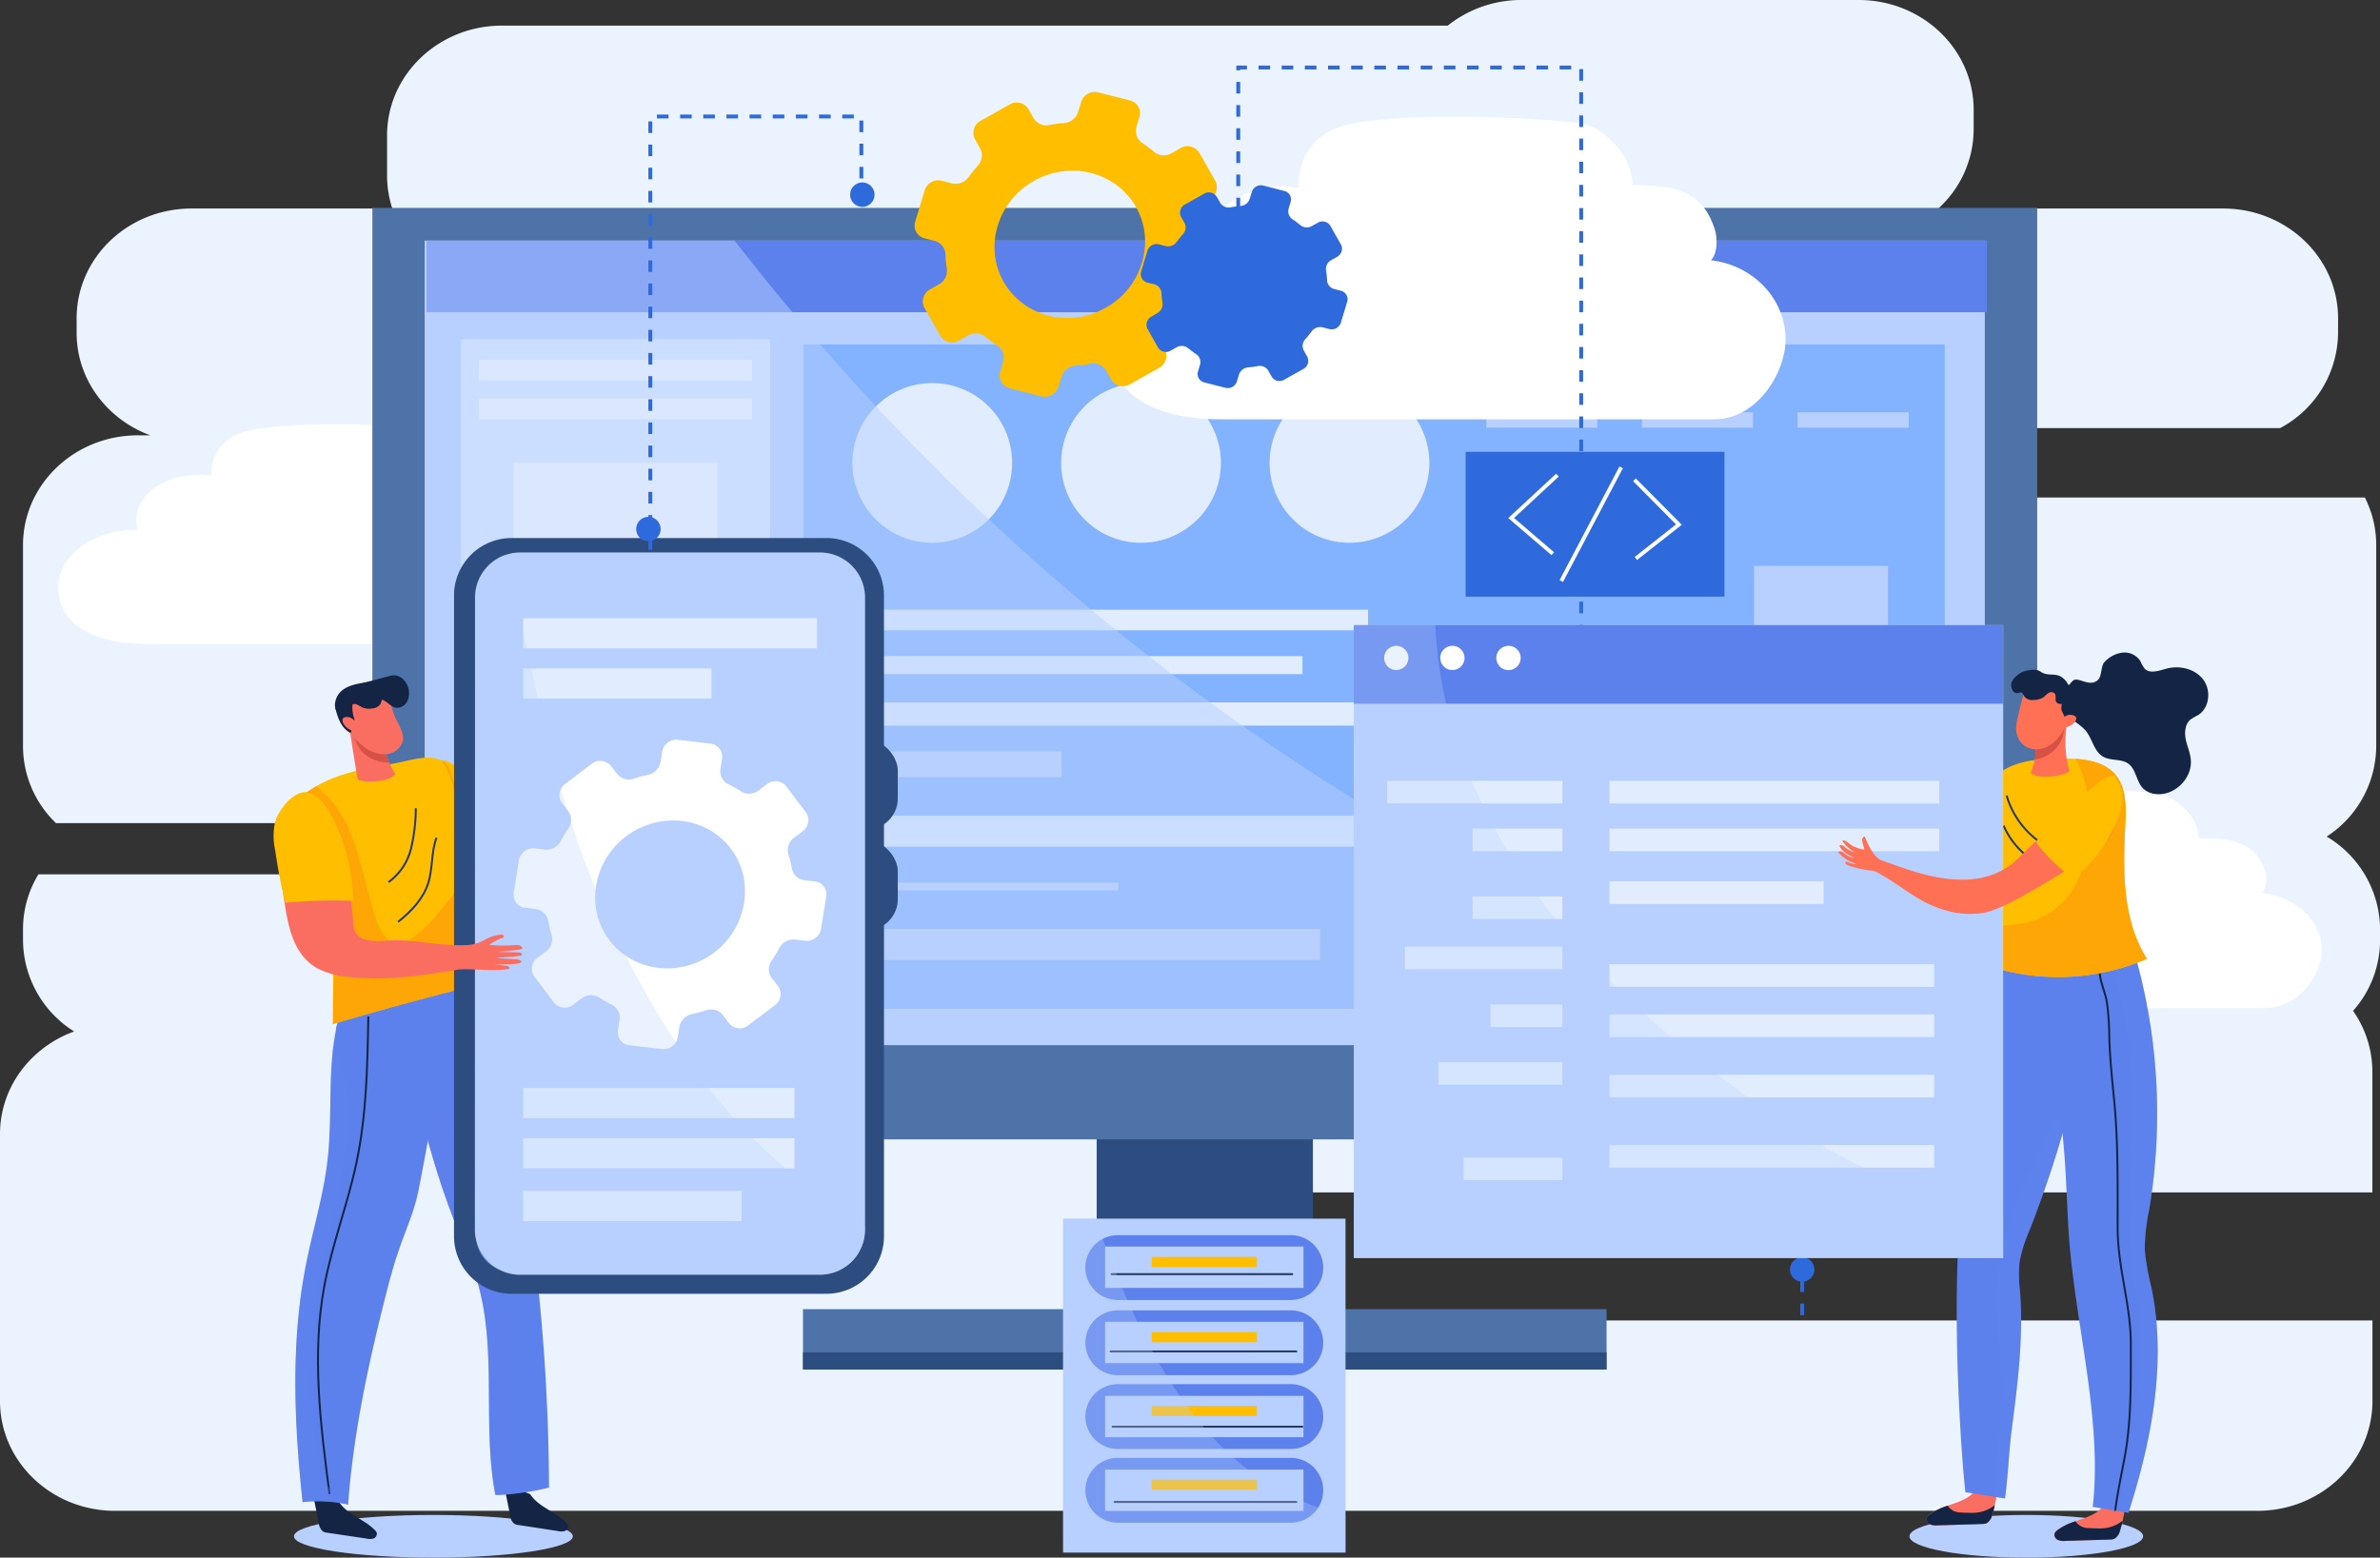
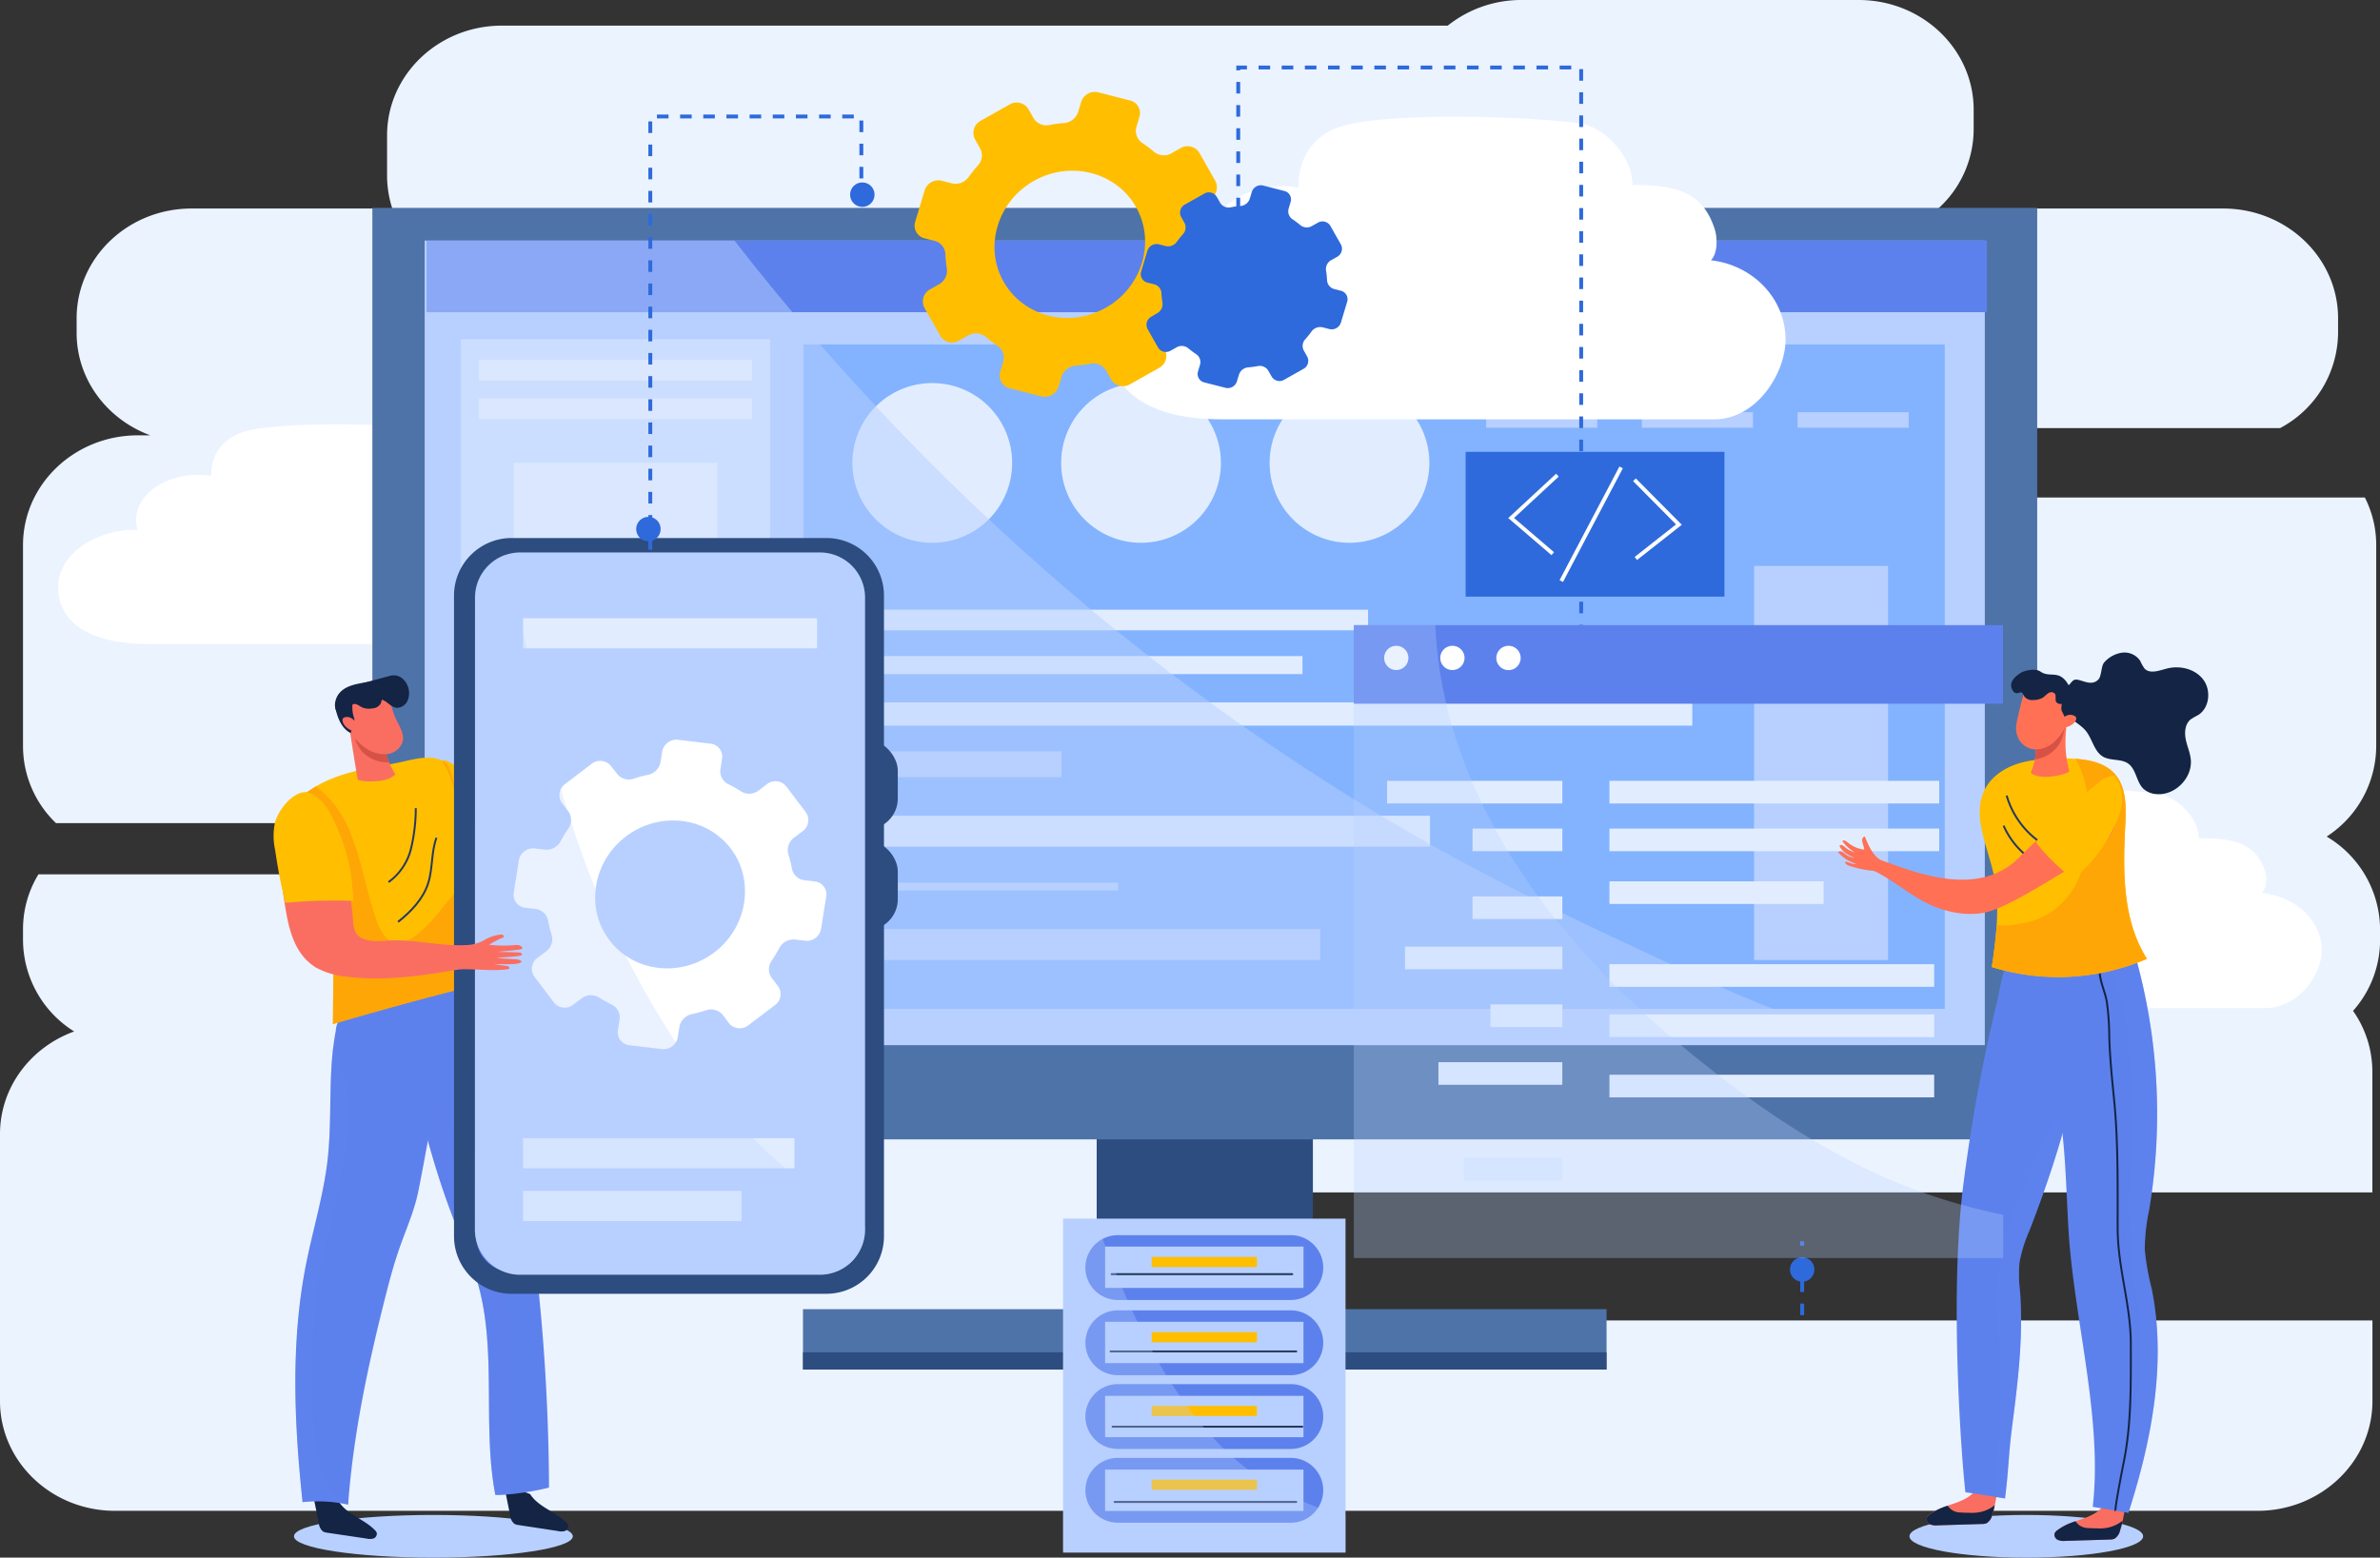
<svg xmlns="http://www.w3.org/2000/svg" viewBox="0 0 616.53 403.61">
  <rect x="0" y="0" width="616.53" height="403.61" fill="#333333" stroke="none" />
  <defs>
    <style>.cls-1{isolation:isolate;}.cls-12,.cls-2,.cls-22{fill:#b8d0ff;}.cls-3{fill:#2e6adb;}.cls-16,.cls-20,.cls-23,.cls-24,.cls-4{fill:none;stroke-miterlimit:10;}.cls-4{stroke:#2e6adb;stroke-dasharray:3 3;}.cls-5{fill:#ebf3ff;}.cls-6{fill:#fff;}.cls-7{fill:#2d4c7f;}.cls-8{fill:#4e73a8;}.cls-15,.cls-17,.cls-9{fill:#5d81ec;}.cls-10{fill:#e1edff;}.cls-11{fill:#83b3ff;}.cls-12{opacity:0.5;}.cls-12,.cls-15,.cls-17,.cls-22{mix-blend-mode:multiply;}.cls-13{fill:#ffbf00;}.cls-14{fill:#132444;}.cls-15{opacity:0.4;}.cls-16{stroke:#132444;}.cls-16,.cls-20,.cls-23{stroke-width:0.5px;}.cls-17,.cls-22{opacity:0.3;}.cls-18{fill:#fa6e61;}.cls-19{fill:#ffa607;}.cls-20,.cls-23{stroke:#26395e;}.cls-21{fill:#d75246;}.cls-23{stroke-linecap:round;}.cls-24{stroke:#fff;}.cls-25{fill:#ff7055;}</style>
  </defs>
  <g class="cls-1">
    <g id="Layer_1" data-name="Layer 1">
      <path class="cls-2" d="M158.12,401.93c0,3.05-16.17,5.53-36.12,5.53S85.88,405,85.88,401.93s16.17-5.53,36.12-5.53S158.12,398.87,158.12,401.93Z" transform="translate(-9.73 -3.85)" />
      <path class="cls-2" d="M564.9,401.93c0,3.05-13.55,5.53-30.27,5.53s-30.26-2.48-30.26-5.53,13.55-5.53,30.26-5.53S564.9,398.87,564.9,401.93Z" transform="translate(-9.73 -3.85)" />
      <circle class="cls-3" cx="188.12" cy="336.27" r="3.17" />
      <circle class="cls-3" cx="273.06" cy="369.46" r="3.17" />
      <polyline class="cls-4" points="188.61 334.38 188.61 369.46 466.85 369.46 466.85 321.63" />
      <circle class="cls-3" cx="350.18" cy="369.46" r="3.17" />
      <circle class="cls-3" cx="466.85" cy="328.95" r="3.17" />
      <path class="cls-5" d="M322,346c-9.59,0-17.37-7.43-17.37-16.59s7.78-16.58,17.37-16.58H624.28V281.58a27.39,27.39,0,0,0-5-15.8,27.58,27.58,0,0,0,7-18.32v-2.84a28.12,28.12,0,0,0-13.84-24,28.06,28.06,0,0,0,12.84-23.39V145.09a27.1,27.1,0,0,0-2.94-12.32H434.16a9,9,0,1,1,0-18H600.4a28.21,28.21,0,0,0,15-24.64V86.32c0-15.71-13.34-28.44-29.79-28.44H511.83A27.77,27.77,0,0,0,521,37.34V32.29c0-15.71-13.34-28.44-29.79-28.44H403.88a30.53,30.53,0,0,0-19.12,6.64h-245C123.34,10.49,110,23.22,110,38.92V49.35a27.4,27.4,0,0,0,1.36,8.53h-52c-16.45,0-29.78,12.73-29.78,28.44v3.79c0,12.11,7.93,22.44,19.09,26.54H45.47c-16.45,0-29.78,12.73-29.78,28.44v52.13a27.67,27.67,0,0,0,8.54,19.91h198a6.64,6.64,0,1,1,0,13.27H19.69a27.29,27.29,0,0,0-4,14.22v2.84a28.11,28.11,0,0,0,13.25,23.66C17.71,275.19,9.73,285.55,9.73,297.7v69.2c0,15.7,13.34,28.43,29.79,28.43h555c16.45,0,29.78-12.73,29.78-28.43V346Z" transform="translate(-9.73 -3.85)" />
      <path class="cls-6" d="M150.45,140.84c1.48-1.38,1.35-4.35.76-6-2.18-5.85-6.33-8.19-16.09-8.19l-1,0c-.07-6-6.55-11.17-11.11-11.66-13.23-1.42-41.45-2-50.21.78-4.39,1.39-8.34,4.92-8.34,11,0,.12,0,.24,0,.36A21.37,21.37,0,0,0,61,126.9c-8.83,0-16,5.23-16,11.68a8.47,8.47,0,0,0,.39,2.57h-.39c-.41,0-.82,0-1.22,0h-.89a7.59,7.59,0,0,0-2,.28c-9.19,1.41-16.09,7.4-16.09,14.58,0,8.23,6.81,14.71,23.47,14.71H151.13c9,0,14.87-8.77,14.87-15C166,148.06,159.21,141.73,150.45,140.84Z" transform="translate(-9.73 -3.85)" />
      <path class="cls-6" d="M595.63,235.22c1.48-1.39,1.35-4.36.75-6-2.17-5.84-6.33-8.18-16.08-8.18h-1c-.07-6-6.54-11.17-11.1-11.66-13.24-1.42-41.45-2-50.21.78-4.39,1.39-8.35,4.92-8.35,11,0,.12,0,.24,0,.36a22.48,22.48,0,0,0-3.43-.27c-8.82,0-16,5.23-16,11.68a8.91,8.91,0,0,0,.39,2.58h-.39c-.41,0-.81,0-1.22,0h-.89a7.58,7.58,0,0,0-2,.28c-9.19,1.41-16.09,7.4-16.09,14.59,0,8.22,6.8,14.7,23.46,14.7H596.3c9,0,14.88-8.77,14.88-15C611.18,242.43,604.38,236.1,595.63,235.22Z" transform="translate(-9.73 -3.85)" />
      <rect class="cls-7" x="284.09" y="291.57" width="56.01" height="49.17" />
      <rect class="cls-8" x="208.01" y="339.23" width="208.16" height="15.65" />
      <rect class="cls-7" x="208.01" y="350.4" width="208.16" height="4.47" />
      <rect class="cls-8" x="96.46" y="53.87" width="431.27" height="241.36" />
      <rect class="cls-2" x="110.02" y="62.35" width="404.14" height="208.46" />
      <rect class="cls-9" x="110.48" y="62.35" width="404.23" height="18.55" />
      <rect class="cls-10" x="119.41" y="87.91" width="80.08" height="174.86" />
      <rect class="cls-6" x="124.08" y="93.25" width="70.74" height="5.34" />
      <rect class="cls-6" x="124.08" y="103.26" width="70.74" height="5.34" />
      <rect class="cls-6" x="124.08" y="186.68" width="70.74" height="5.34" />
      <rect class="cls-6" x="124.08" y="197.53" width="70.74" height="3" />
      <rect class="cls-6" x="124.08" y="203.53" width="70.74" height="3" />
      <rect class="cls-6" x="124.08" y="210.21" width="70.74" height="3" />
      <rect class="cls-6" x="133.09" y="119.94" width="52.72" height="53.39" />
      <polygon class="cls-2" points="137.39 222.49 137.39 247.08 158.62 234.79 137.39 222.49" />
      <polygon class="cls-2" points="164.21 222.49 164.21 247.08 185.44 234.79 164.21 222.49" />
      <rect class="cls-11" x="208.13" y="89.24" width="295.65" height="172.18" />
      <path class="cls-10" d="M271.92,123.8a20.69,20.69,0,1,1-20.69-20.69A20.69,20.69,0,0,1,271.92,123.8Z" transform="translate(-9.73 -3.85)" />
      <path class="cls-10" d="M326,123.8a20.69,20.69,0,1,1-20.69-20.69A20.69,20.69,0,0,1,326,123.8Z" transform="translate(-9.73 -3.85)" />
      <path class="cls-10" d="M380,123.8a20.69,20.69,0,1,1-20.69-20.69A20.69,20.69,0,0,1,380,123.8Z" transform="translate(-9.73 -3.85)" />
      <rect class="cls-2" x="384.99" y="106.82" width="28.78" height="4" />
      <rect class="cls-2" x="425.32" y="106.82" width="28.78" height="4" />
      <rect class="cls-2" x="465.66" y="106.82" width="28.78" height="4" />
      <rect class="cls-10" x="220.81" y="157.98" width="133.58" height="5.34" />
      <rect class="cls-10" x="220.81" y="170" width="116.59" height="4.67" />
      <rect class="cls-10" x="220.81" y="182.01" width="217.57" height="6.01" />
      <rect class="cls-2" x="220.81" y="194.69" width="54.16" height="6.67" />
      <rect class="cls-10" x="220.81" y="211.37" width="149.63" height="8.01" />
      <rect class="cls-2" x="220.81" y="228.73" width="68.85" height="2" />
      <rect class="cls-2" x="220.81" y="240.74" width="121.18" height="8.01" />
      <rect class="cls-2" x="454.39" y="146.64" width="34.7" height="102.11" />
      <path class="cls-12" d="M494.6,273.42c-16-3.86-31.29-10.09-46.2-17s-30-13.89-44.72-21.29C324.65,195.41,254.41,136.21,200,66.2H119.75V274.65H500.06C498.23,274.26,496.41,273.86,494.6,273.42Z" transform="translate(-9.73 -3.85)" />
      <path class="cls-6" d="M452.94,71.3c1.84-1.9,1.68-6,.94-8.21-2.69-8.06-7.86-11.28-20-11.28l-1.26,0c-.09-8.29-8.13-15.39-13.8-16.06-16.44-2-51.49-2.76-62.37,1.07C351,38.76,346.1,43.62,346.1,52c0,.17,0,.33,0,.5a23.69,23.69,0,0,0-4.26-.38c-11,0-19.85,7.21-19.85,16.1a13.1,13.1,0,0,0,.49,3.54H322c-.51,0-1,0-1.51,0h-1.11a8.51,8.51,0,0,0-2.52.39c-11.41,1.94-20,10.2-20,20.09,0,11.34,8.46,20.26,29.16,20.26H453.79c11.12,0,18.48-12.08,18.48-20.68C472.27,81.24,463.83,72.52,452.94,71.3Z" transform="translate(-9.73 -3.85)" />
      <path class="cls-13" d="M324.53,50.69l-4.09-7.22a3.57,3.57,0,0,0-4.87-1.25l-2.34,1.33a4,4,0,0,1-4.58-.39,33.37,33.37,0,0,0-3-2.26,3.72,3.72,0,0,1-1.51-4.22l.75-2.53a3.35,3.35,0,0,0-2.43-4.27l-8.21-2.1a3.71,3.71,0,0,0-4.46,2.51l-.76,2.53a4.16,4.16,0,0,1-3.63,2.91,31.41,31.41,0,0,0-3.83.51,3.86,3.86,0,0,1-4.14-1.84l-1.27-2.25a3.56,3.56,0,0,0-4.87-1.24l-7.53,4.24A3.55,3.55,0,0,0,262.33,40l1.27,2.25a3.85,3.85,0,0,1-.55,4.49,33.19,33.19,0,0,0-2.42,3,4.13,4.13,0,0,1-4.36,1.6l-2.56-.66a3.74,3.74,0,0,0-4.47,2.53l-2.43,8.11a3.38,3.38,0,0,0,2.42,4.28l2.55.65a3.72,3.72,0,0,1,2.86,3.46A31.07,31.07,0,0,0,255,73.4a4,4,0,0,1-2,4.11l-2.34,1.32a3.55,3.55,0,0,0-1.44,4.81l4.08,7.22a3.57,3.57,0,0,0,4.88,1.24l2.34-1.32a4,4,0,0,1,4.58.39,30.72,30.72,0,0,0,3,2.26,3.7,3.7,0,0,1,1.49,4.22l-.75,2.51a3.39,3.39,0,0,0,2.43,4.29l8.21,2.1a3.74,3.74,0,0,0,4.47-2.52l.76-2.52a4.16,4.16,0,0,1,3.63-2.91,35.88,35.88,0,0,0,3.83-.51,3.87,3.87,0,0,1,4.14,1.84l1.26,2.24a3.57,3.57,0,0,0,4.89,1.25L310,99.18a3.54,3.54,0,0,0,1.44-4.82l-1.26-2.24a3.84,3.84,0,0,1,.54-4.48,38.08,38.08,0,0,0,2.43-3A4.13,4.13,0,0,1,317.47,83l2.57.65a3.74,3.74,0,0,0,4.46-2.53l2.43-8.1a3.37,3.37,0,0,0-2.42-4.28L322,68.11a3.74,3.74,0,0,1-2.84-3.47,31.37,31.37,0,0,0-.4-3.71,4,4,0,0,1,2-4.11l2.35-1.32A3.55,3.55,0,0,0,324.53,50.69Zm-27,32.07c-10.12,6.76-23.61,3.31-28.52-7.28-3.86-8.34-.77-18.6,7.19-23.92,10.11-6.75,23.6-3.31,28.51,7.3C308.57,67.19,305.49,77.45,297.54,82.76Z" transform="translate(-9.73 -3.85)" />
      <path class="cls-3" d="M357.08,67.18l-2.72-4.8a2.37,2.37,0,0,0-3.24-.83l-1.56.88a2.65,2.65,0,0,1-3-.26,23.55,23.55,0,0,0-2-1.5,2.49,2.49,0,0,1-1-2.81l.5-1.68a2.23,2.23,0,0,0-1.61-2.84L337,51.94a2.46,2.46,0,0,0-3,1.68l-.51,1.67a2.76,2.76,0,0,1-2.42,1.94,22.57,22.57,0,0,0-2.55.34,2.58,2.58,0,0,1-2.75-1.23l-.84-1.49a2.37,2.37,0,0,0-3.24-.83l-5,2.82a2.37,2.37,0,0,0-1,3.21l.84,1.49a2.57,2.57,0,0,1-.37,3,23.86,23.86,0,0,0-1.61,2,2.75,2.75,0,0,1-2.9,1.06l-1.7-.44a2.49,2.49,0,0,0-3,1.69l-1.62,5.39A2.25,2.25,0,0,0,307,77.08l1.7.43a2.5,2.5,0,0,1,1.9,2.31,20.53,20.53,0,0,0,.26,2.46A2.66,2.66,0,0,1,309.5,85L308,85.9a2.36,2.36,0,0,0-1,3.2l2.72,4.8a2.37,2.37,0,0,0,3.25.82l1.55-.87a2.67,2.67,0,0,1,3.05.26,21.91,21.91,0,0,0,2,1.5,2.46,2.46,0,0,1,1,2.81l-.5,1.67a2.25,2.25,0,0,0,1.62,2.85l5.46,1.39a2.47,2.47,0,0,0,3-1.67l.51-1.67A2.73,2.73,0,0,1,333,99.05a24.74,24.74,0,0,0,2.55-.34,2.55,2.55,0,0,1,2.75,1.23l.85,1.49a2.36,2.36,0,0,0,3.24.82l5-2.82a2.35,2.35,0,0,0,.95-3.2l-.83-1.49a2.53,2.53,0,0,1,.36-3,23.61,23.61,0,0,0,1.61-2,2.77,2.77,0,0,1,2.91-1.06l1.7.43a2.49,2.49,0,0,0,3-1.68l1.62-5.39a2.25,2.25,0,0,0-1.62-2.85l-1.7-.44a2.47,2.47,0,0,1-1.89-2.3,20.91,20.91,0,0,0-.26-2.47,2.64,2.64,0,0,1,1.35-2.73l1.56-.88A2.36,2.36,0,0,0,357.08,67.18Z" transform="translate(-9.73 -3.85)" />
      <path class="cls-14" d="M147.1,391.06c2.21,3.37,6.56,4.46,9.33,7.34a1.84,1.84,0,0,1,.47.71,1.3,1.3,0,0,1-.87,1.45,3.54,3.54,0,0,1-1.8,0l-10.18-1.55a2.6,2.6,0,0,1-1.06-.31,3,3,0,0,1-1.09-2.13c-.49-2.44-1-4.89-1.48-7.33a25.82,25.82,0,0,1,6.68,1.78" transform="translate(-9.73 -3.85)" />
      <path class="cls-9" d="M139,391.22h-.94c-3.41-17.64.42-37-4.43-54.45-1.51-5.41-3.81-10.49-5.87-15.67-6.66-16.76-12.45-39.3-13.86-57.53,6.77-1.58,13.37-2,20-5,12.27,40.86,17.9,87.63,18.05,130.74A67.28,67.28,0,0,1,139,391.22" transform="translate(-9.73 -3.85)" />
      <path class="cls-15" d="M124.72,293.48c5.33,8.45,8.18,18.36,11.36,27.81,7.62,22.65,7.5,47,7,69.58-1.37.15-2.73.28-4.1.35h-.94c-3.41-17.64.42-37-4.43-54.45-1.51-5.41-3.81-10.49-5.87-15.67a180.48,180.48,0,0,1-9.68-33.68A15.77,15.77,0,0,1,124.72,293.48Z" transform="translate(-9.73 -3.85)" />
      <path class="cls-14" d="M97.53,393c2.2,3.37,6.55,4.47,9.33,7.35a1.8,1.8,0,0,1,.47.71,1.32,1.32,0,0,1-.88,1.45,3.61,3.61,0,0,1-1.79,0L94.48,401a3,3,0,0,1-1.07-.31,3.07,3.07,0,0,1-1.08-2.14q-.75-3.66-1.49-7.32A25.76,25.76,0,0,1,97.53,393" transform="translate(-9.73 -3.85)" />
      <path class="cls-9" d="M128.43,258.26c-2.13,8.94-9.2,49.37-10.54,55.21-1.09,4.8-3.13,9.32-4.75,14-1.43,4.1-2.54,8.31-3.61,12.52-4.47,17.65-8.3,35.55-9.62,53.74a36.57,36.57,0,0,0-11.8-.65c-2.18-20.48-3.11-41.36.88-61.55,1.78-9,4.53-17.84,5.59-27,1.3-11.18,0-22.63,2.15-33.68a5.26,5.26,0,0,1,4.71-5q13.43-4.12,27-7.59" transform="translate(-9.73 -3.85)" />
-       <path class="cls-16" d="M105.14,267.23c-.22,12.7-.45,25.48-3.07,37.89-2.28,10.84-6.36,21.26-8.36,32.15C90.46,355,92.77,373.13,95.09,391" transform="translate(-9.73 -3.85)" />
      <path class="cls-17" d="M94.58,304.51c1.13-9.76.31-19.72,1.49-29.44a45.54,45.54,0,0,1,3.47,24.47c-1.61,14.42-6.67,28.18-8,42.65-1,11.13-1.62,22.61-.22,33.74.71,5.65,2,15.65,8.63,17.38l0,.38a36.57,36.57,0,0,0-11.8-.65c-2.18-20.48-3.11-41.36.88-61.55C90.77,322.48,93.52,313.65,94.58,304.51Z" transform="translate(-9.73 -3.85)" />
      <path class="cls-18" d="M126.68,202.48a321.32,321.32,0,0,0,27.46,21,152.57,152.57,0,0,0,10.7-23.17q3.12,1.57,6.22,3.17a82.86,82.86,0,0,1-7.34,24.27c-1.06,2.22-2.32,4.48-4.35,5.74-4,2.5-9.13.11-13.24-2.27L133,223.62a6,6,0,0,1-1.83-1.4A6.62,6.62,0,0,1,130,219a110.4,110.4,0,0,0-3.36-16.5" transform="translate(-9.73 -3.85)" />
      <path class="cls-13" d="M125.66,201.11a70.72,70.72,0,0,1,17.41,13,2.43,2.43,0,0,1,.66,3.53l-4.84,9.3a1.25,1.25,0,0,1-.49.59,1.19,1.19,0,0,1-.9-.09c-5.11-1.92-10.56-4.1-13.57-8.66-1.9-2.87-2.58-6.37-3-9.79-.21-2-.3-4.17.74-5.91s3.63-2.66,3.94-1.95" transform="translate(-9.73 -3.85)" />
      <path class="cls-18" d="M163.81,203.09c.59-2.14,1.32-5.33.9-7.08-.28-1.18-.51-3.33,0-4.37.13-.27.49-.54.79-.34s.21.39.21.61c0,.84.79,4.17.74,3.39a24.31,24.31,0,0,0,2.25-5.48,2.63,2.63,0,0,1,.47-1c.26-.3.87-.66,1.17-.33s-.84,3.83-1.26,5.75l1.92-4.53c.16-.37.63-.82,1-.51s-.91,4-1.37,6l2-4.22c.27-.56,1.08-1.48,1.3-.85.39,1.16-1.08,4-1.81,6.07l1.55-2.55c.17-.28.58-.58.85-.32a.48.48,0,0,1,.08.5c-.83,3.67-2.14,6.4-3.6,10.33-2-1.15-5.42.61-7.16-1" transform="translate(-9.73 -3.85)" />
      <path class="cls-13" d="M124.88,201.21c-4.14-2.25-8.9-.22-13.55.56-7.57,1.28-15.43,2.66-21.69,7.1A4.26,4.26,0,0,0,87.5,213c-.57,11.38,6.59,21.71,8.19,33a68.52,68.52,0,0,1,.41,10.43Q96,262.79,96,269.16q20.22-6,40.72-11c-1-17.73-5.29-35.08-9.54-52.32-.54-2.16-1.57-4.29-2.26-4.67" transform="translate(-9.73 -3.85)" />
      <path class="cls-19" d="M87.5,213a4.26,4.26,0,0,1,2.14-4.13q1-.69,2-1.29a36,36,0,0,1,4.24,4.13,30.3,30.3,0,0,1,5.12,9.17c2.53,6.7,3.72,13.81,6,20.59a16.5,16.5,0,0,0,2.07,4.49,4.84,4.84,0,0,0,4.09,2.14,8.32,8.32,0,0,0,4.57-2.13,37,37,0,0,0,4-3.74c1.25-1.39,2.34-2.89,3.51-4.34.53-.67,1.2-1.21,1.7-1.92a15.65,15.65,0,0,0,1.17-2.31,16.61,16.61,0,0,0,1.23-5.62,35.83,35.83,0,0,0,0-6,97.88,97.88,0,0,0-1.57-11.56,25.6,25.6,0,0,0-3.58-9.56q.34.15.69.33c.69.38,1.72,2.51,2.26,4.67,4.25,17.24,8.52,34.59,9.54,52.32q-20.49,5-40.72,11l.14-12.73A68.52,68.52,0,0,0,95.69,246c-1.6-11.29-8.76-21.62-8.19-33" transform="translate(-9.73 -3.85)" />
      <path class="cls-20" d="M122.8,220.92c-1.4,3.76-.93,8-2.16,11.81-1.31,4.08-4.43,7.32-7.8,10" transform="translate(-9.73 -3.85)" />
      <path class="cls-20" d="M117.44,213.26a45.33,45.33,0,0,1-1.25,10.53,15.11,15.11,0,0,1-5.82,8.63" transform="translate(-9.73 -3.85)" />
      <path class="cls-18" d="M109.38,197.15a17.65,17.65,0,0,0,2.79,7.33c-1.54,1.52-3.94,1.8-6.14,1.84a11.61,11.61,0,0,1-3.23-.28.61.61,0,0,1-.32-.16.59.59,0,0,1-.13-.34q-1.21-7-2.22-14c2.22.39,4.53-.31,6.77,0a1.45,1.45,0,0,1,.62.19,1.44,1.44,0,0,1,.45.63,18,18,0,0,1,1.41,4.8" transform="translate(-9.73 -3.85)" />
      <path class="cls-21" d="M103.62,198.68c-1.88-2-2.19-4.81-3.49-7.12,2.23.38,4.53-.32,6.77,0a1.45,1.45,0,0,1,.62.19,1.44,1.44,0,0,1,.45.63,18,18,0,0,1,1.41,4.8,17.54,17.54,0,0,0,1.14,4.2,9,9,0,0,1-6.9-2.67" transform="translate(-9.73 -3.85)" />
      <path class="cls-18" d="M110.38,184.87c.72,1.51,1,3.19,1.66,4.72.9,2.1,2.52,4.19,2,6.41a4.73,4.73,0,0,1-4.18,3.26,8.4,8.4,0,0,1-5.36-1.56,12.91,12.91,0,0,1-5.63-8.76,3.37,3.37,0,0,1,.93-3.35,11.32,11.32,0,0,1,4.43-2.63c2.53-.91,5.45.4,6.17,1.91" transform="translate(-9.73 -3.85)" />
      <path class="cls-14" d="M106.08,180.72a5.13,5.13,0,0,1,4.54,3.91.63.63,0,0,1,0,.45c-.15.24-.53.2-.79.08a1.31,1.31,0,0,0-.82-.22c-.46.13-.48.74-.64,1.17a2.54,2.54,0,0,1-2.13,1.28,4.58,4.58,0,0,1-2.57-.19c-.53-.23-1-.62-1.55-.82a1.31,1.31,0,0,0-1.57.4c-.34.64.28,1.44,0,2.11a1.33,1.33,0,0,1-1.21.72A2.63,2.63,0,0,1,97,188.36a3.65,3.65,0,0,1-.43-2.59,5,5,0,0,1,1.25-2.52c1.54-1.67,4-2.14,6.28-2.53.9-.15,1.9-.28,2,0" transform="translate(-9.73 -3.85)" />
      <path class="cls-14" d="M103.82,180.83l6.44-1.72a5.34,5.34,0,0,1,1.81-.27,3.59,3.59,0,0,1,2.21,1.13,5,5,0,0,1,1.15,5.1,3.08,3.08,0,0,1-2.9,2.19c-1.39-.11-2.28-1.43-3.54-2a1,1,0,0,0-.86-.06,1.7,1.7,0,0,0-.36.35,1.77,1.77,0,0,1-1.56.42,2.91,2.91,0,0,1-1.43-.8,4,4,0,0,1-1-4.33" transform="translate(-9.73 -3.85)" />
      <path class="cls-14" d="M101.15,185.63a8.47,8.47,0,0,0,.26,4.15,2.12,2.12,0,0,1,.13.54,2,2,0,0,1-.11.64c-.28.94-.57,1.89-.85,2.84-1.72-.83-3.15-2.78-3.92-6.31-.14-.62,0-.72.26-1.28.48-.93,1.69-1.18,2.74-1.25a2.15,2.15,0,0,1,1,.11c.31.15.55.5.48.56" transform="translate(-9.73 -3.85)" />
      <path class="cls-18" d="M101.5,190.57a2.38,2.38,0,0,0-2.43-.87c-1.57.38,0,3.3,2.64,3.67.37.06.83,0,1-.31a1,1,0,0,0,0-.85,3.48,3.48,0,0,0-1.17-1.64" transform="translate(-9.73 -3.85)" />
      <rect class="cls-7" x="190.01" y="191.64" width="42.56" height="23.28" rx="8.03" />
      <rect class="cls-7" x="190.01" y="217.73" width="42.56" height="23.29" rx="8.03" />
      <path class="cls-7" d="M127.34,324.17v-166a14.93,14.93,0,0,1,14.92-14.91h81.55a14.92,14.92,0,0,1,14.91,14.91v166a14.92,14.92,0,0,1-14.91,14.92H142.26A14.93,14.93,0,0,1,127.34,324.17ZM142.26,149a9.2,9.2,0,0,0-9.19,9.19v166a9.21,9.21,0,0,0,9.19,9.2h81.55a9.21,9.21,0,0,0,9.19-9.2v-166a9.2,9.2,0,0,0-9.19-9.19Z" transform="translate(-9.73 -3.85)" />
      <path class="cls-2" d="M132.76,322.28a11.7,11.7,0,0,0,11.53,11.87h78a11.7,11.7,0,0,0,11.53-11.87V158.86A11.7,11.7,0,0,0,222.33,147h-78a11.7,11.7,0,0,0-11.53,11.86Z" transform="translate(-9.73 -3.85)" />
      <path class="cls-6" d="M218.41,214.23l-5-6.61a3.57,3.57,0,0,0-5-.58l-2.14,1.63a4,4,0,0,1-4.59.23,31.91,31.91,0,0,0-3.26-1.84,3.74,3.74,0,0,1-2.06-4l.41-2.61a3.37,3.37,0,0,0-3-3.91l-8.42-1a3.72,3.72,0,0,0-4.08,3.09l-.42,2.61a4.15,4.15,0,0,1-3.21,3.37,31.78,31.78,0,0,0-3.73,1,3.86,3.86,0,0,1-4.34-1.27L168,202.34a3.58,3.58,0,0,0-5-.58L156.13,207a3.55,3.55,0,0,0-.79,5L156.9,214a3.87,3.87,0,0,1,.06,4.53,30.74,30.74,0,0,0-2,3.3,4.16,4.16,0,0,1-4.12,2.17l-2.61-.31a3.75,3.75,0,0,0-4.1,3.11l-1.32,8.36a3.37,3.37,0,0,0,3,3.91l2.62.31a3.73,3.73,0,0,1,3.29,3.05,30.87,30.87,0,0,0,.9,3.62,4,4,0,0,1-1.46,4.35L149,252a3.53,3.53,0,0,0-.78,5l5,6.61a3.56,3.56,0,0,0,5,.57l2.15-1.61a4,4,0,0,1,4.58-.23,30.79,30.79,0,0,0,3.26,1.83,3.71,3.71,0,0,1,2,4l-.41,2.6a3.39,3.39,0,0,0,3,3.92l8.42,1a3.74,3.74,0,0,0,4.09-3.1l.41-2.6a4.14,4.14,0,0,1,3.21-3.36,38.23,38.23,0,0,0,3.73-1,3.89,3.89,0,0,1,4.35,1.27l1.55,2.05a3.56,3.56,0,0,0,5,.58l6.89-5.21a3.54,3.54,0,0,0,.78-5l-1.55-2a3.84,3.84,0,0,1-.07-4.52,36.38,36.38,0,0,0,2-3.31,4.16,4.16,0,0,1,4.11-2.18l2.63.3a3.73,3.73,0,0,0,4.08-3.1l1.33-8.36a3.37,3.37,0,0,0-3-3.91l-2.62-.31a3.74,3.74,0,0,1-3.28-3.05,32.94,32.94,0,0,0-.89-3.62,4,4,0,0,1,1.45-4.35l2.15-1.62A3.55,3.55,0,0,0,218.41,214.23ZM196,249.63c-9.13,8.05-23,6.45-29.24-3.39-5-7.75-3.27-18.33,3.91-24.67,9.11-8,22.94-6.44,29.24,3.41C204.82,232.72,203.14,243.3,196,249.63Z" transform="translate(-9.73 -3.85)" />
      <rect class="cls-10" x="135.5" y="160.19" width="76.15" height="7.81" />
-       <rect class="cls-10" x="135.5" y="173.21" width="48.81" height="7.81" />
-       <rect class="cls-10" x="135.5" y="281.9" width="70.29" height="7.81" />
      <rect class="cls-10" x="135.5" y="294.92" width="70.29" height="7.81" />
      <rect class="cls-10" x="135.5" y="308.58" width="56.62" height="7.81" />
      <path class="cls-22" d="M231.77,320.47a159.19,159.19,0,0,1-23.47-18.32c-15-13.77-26.87-31.93-36.1-49.95C162.56,233.37,155.91,213.58,151,193c-2.57-10.81-4.84-21.69-7.3-32.53-1-4.2-2.43-8.49-3.29-12.8a11.83,11.83,0,0,0-7.67,11.16V322.28a11.7,11.7,0,0,0,11.53,11.87h78a11.7,11.7,0,0,0,11.53-11.87v-.61C233.15,321.28,232.45,320.88,231.77,320.47Z" transform="translate(-9.73 -3.85)" />
      <path class="cls-18" d="M90.62,213.19c5.16,3,7.11,8.78,8.29,14.11a110.58,110.58,0,0,1,2.31,15.33,6.11,6.11,0,0,0,.79,3.07c1.51,2.2,5.12,2.11,8,1.89,7.15-.52,13.89,1.65,21.41,1.1a10.12,10.12,0,0,0-1.23,6.11c-10.06,1.7-20.34,3.41-30.47,2.15a21,21,0,0,1-8-2.31c-5.12-3-6.85-8.77-7.81-14.08a115.57,115.57,0,0,1-1.78-17.19c-.08-2.69,0-5.57,1.75-7.78s5.58-3.05,6.69-2.4" transform="translate(-9.73 -3.85)" />
      <path class="cls-13" d="M89.26,209.16c3,.7,5,3.47,6.36,6.13a49.7,49.7,0,0,1,5.6,22,134.46,134.46,0,0,0-17.61.5Q82,231,81,224.07A16.81,16.81,0,0,1,81,216.8a13.36,13.36,0,0,1,2.27-4.15c1.75-2.3,4.31-3.86,6-3.49" transform="translate(-9.73 -3.85)" />
      <path class="cls-18" d="M130.07,248.76a10.33,10.33,0,0,0,5.1-1.31,10.3,10.3,0,0,1,4.41-1.44c.33,0,.73.23.65.54s-.31.31-.53.38c-.85.28-3.92,2-3.15,1.73a32,32,0,0,0,6.42.09,3.49,3.49,0,0,1,1.25.05c.4.12,1,.52.78.87s-4.2.55-6.3.83l5.33.13c.43,0,1.07.26.89.66s-4.41.54-6.61.82l5,.3c.68,0,1.92.42,1.36.81-1,.71-4.42.4-6.83.47l3.17.46c.35,0,.82.3.66.62-.08.17-.29.21-.47.23-4,.5-7.59-.07-12.13,0,.38-2.08,0-4.23,1-6.23" transform="translate(-9.73 -3.85)" />
      <polyline class="cls-4" points="168.46 142.46 168.46 30.18 223.13 30.18 223.13 54.15" />
      <circle class="cls-3" cx="223.38" cy="50.44" r="3.17" />
      <circle class="cls-3" cx="167.97" cy="137.09" r="3.17" />
      <polyline class="cls-4" points="409.6 164.91 409.6 17.49 320.76 17.49 320.76 76.49" />
      <rect class="cls-2" x="275.39" y="315.77" width="73.16" height="86.52" />
      <path class="cls-9" d="M352.51,351.78a8.4,8.4,0,0,1-8.41,8.41H299.3a8.4,8.4,0,0,1-8.4-8.41h0a8.41,8.41,0,0,1,8.4-8.4h44.8a8.41,8.41,0,0,1,8.41,8.4Z" transform="translate(-9.73 -3.85)" />
      <path class="cls-9" d="M352.51,370.9a8.41,8.41,0,0,1-8.41,8.4H299.3a8.41,8.41,0,0,1-8.4-8.4h0a8.4,8.4,0,0,1,8.4-8.4h44.8a8.4,8.4,0,0,1,8.41,8.4Z" transform="translate(-9.73 -3.85)" />
      <path class="cls-9" d="M352.51,390a8.41,8.41,0,0,1-8.41,8.41H299.3a8.41,8.41,0,0,1-8.4-8.41h0a8.4,8.4,0,0,1,8.4-8.39h44.8a8.4,8.4,0,0,1,8.41,8.39Z" transform="translate(-9.73 -3.85)" />
      <rect class="cls-2" x="286.27" y="342.5" width="51.39" height="10.71" />
      <rect class="cls-2" x="286.27" y="361.69" width="51.39" height="10.71" />
      <rect class="cls-2" x="286.27" y="380.8" width="51.39" height="10.71" />
      <rect class="cls-13" x="298.34" y="345.17" width="27.27" height="2.64" />
      <path class="cls-9" d="M352.51,332.3a8.39,8.39,0,0,1-8.4,8.4H299.3a8.4,8.4,0,0,1-8.41-8.4h0a8.41,8.41,0,0,1,8.41-8.4h44.81a8.4,8.4,0,0,1,8.4,8.4Z" transform="translate(-9.73 -3.85)" />
      <rect class="cls-2" x="286.28" y="323.01" width="51.39" height="10.71" />
      <rect class="cls-13" x="298.34" y="325.69" width="27.27" height="2.64" />
      <rect class="cls-13" x="298.34" y="364.29" width="27.27" height="2.63" />
      <rect class="cls-13" x="298.34" y="383.4" width="27.27" height="2.63" />
      <line class="cls-23" x1="287.95" y1="330.16" x2="334.75" y2="330.16" />
      <line class="cls-23" x1="287.69" y1="350.17" x2="335.79" y2="350.17" />
      <line class="cls-23" x1="288.21" y1="369.68" x2="337.35" y2="369.68" />
      <line class="cls-23" x1="288.73" y1="389.18" x2="335.79" y2="389.18" />
      <path class="cls-22" d="M325.48,378c-15.66-16.19-24.41-37.55-32.08-58.38h-8.28v86.52h73.16V396.6A68.27,68.27,0,0,1,325.48,378Z" transform="translate(-9.73 -3.85)" />
      <rect class="cls-3" x="379.67" y="117.08" width="67.04" height="37.52" />
      <polyline class="cls-24" points="403.44 123.12 391.46 134.23 402.24 143.47" />
      <polyline class="cls-24" points="423.4 124.32 434.92 135.93 423.76 144.71" />
      <line class="cls-24" x1="419.95" y1="121.11" x2="404.44" y2="150.57" />
      <path class="cls-18" d="M521.24,390.28c-2.89,3.42-8.28,3.27-11.74,6.09a1.93,1.93,0,0,0-.61.72,1.45,1.45,0,0,0,.77,1.72,4,4,0,0,0,2,.28l11.48-.35a3.16,3.16,0,0,0,1.22-.2,3.41,3.41,0,0,0,1.48-2.22c.87-2.63.93-4.92,1.8-7.55-2.55.05-3.84.75-6.39,1.51" transform="translate(-9.73 -3.85)" />
      <path class="cls-14" d="M508.89,397.09a1.93,1.93,0,0,1,.61-.72,15.61,15.61,0,0,1,4.78-2.37,3.82,3.82,0,0,0,3.17,1.75c.89.08,1.78.07,2.67.1a10.87,10.87,0,0,0,2.67-.22,9.06,9.06,0,0,0,3.68-1.77,20.32,20.32,0,0,1-.64,2.46,3.41,3.41,0,0,1-1.48,2.22,3.16,3.16,0,0,1-1.22.2l-11.48.35a4,4,0,0,1-2-.28,1.45,1.45,0,0,1-.77-1.72" transform="translate(-9.73 -3.85)" />
      <path class="cls-9" d="M548.68,254.94c3.53,20.38-5.77,48.48-13.24,67.79a36.61,36.61,0,0,0-2.57,8.24,37.1,37.1,0,0,0,.14,7.52c.91,12.1-.58,23.54-2.12,35.58-.87,6.73-.8,10.45-1.77,18.05-1.86-.28-10.52-1.73-10.24-1.55-.92-7.18-4.2-50.2-.67-78.83a432.31,432.31,0,0,1,9-48.93c.15-.62,1.46-8.25,2.19-8.18,4.22.37,9.26.13,12.11.31Z" transform="translate(-9.73 -3.85)" />
      <path class="cls-17" d="M535.44,322.73a261.6,261.6,0,0,0,10.72-33.39,21.65,21.65,0,0,0-1.53,1.64,50,50,0,0,0-6.35,10.67c-4,8.47-8.45,17.44-10.2,26.72-2,10.42-.47,21.19-.13,31.7s-.89,21-1.76,31.58l2.93.47c1-7.6.9-11.32,1.77-18.05,1.54-12,3-23.48,2.12-35.58a37.1,37.1,0,0,1-.14-7.52A36.61,36.61,0,0,1,535.44,322.73Z" transform="translate(-9.73 -3.85)" />
      <path class="cls-18" d="M554.37,394.3c-2.89,3.43-8.28,3.29-11.74,6.1a1.93,1.93,0,0,0-.61.72,1.45,1.45,0,0,0,.77,1.72,4,4,0,0,0,2,.28l11.47-.35a3.13,3.13,0,0,0,1.22-.2,3.39,3.39,0,0,0,1.49-2.22c.87-2.63.92-4.92,1.8-7.56-2.55.06-3.85.76-6.39,1.51" transform="translate(-9.73 -3.85)" />
      <path class="cls-14" d="M542,401.12a1.93,1.93,0,0,1,.61-.72,15.61,15.61,0,0,1,4.78-2.37,3.82,3.82,0,0,0,3.17,1.75c.89.08,1.78.07,2.67.1a10.75,10.75,0,0,0,2.66-.22,9,9,0,0,0,3.69-1.77,20.32,20.32,0,0,1-.64,2.46,3.39,3.39,0,0,1-1.49,2.22,3.13,3.13,0,0,1-1.22.2l-11.47.35a4,4,0,0,1-2-.28,1.45,1.45,0,0,1-.77-1.72" transform="translate(-9.73 -3.85)" />
      <path class="cls-9" d="M562.34,249.65a151,151,0,0,1,4.13,67.64,49.72,49.72,0,0,0-1.14,10.5,65.36,65.36,0,0,0,1.76,9.88c3.95,19.32,0,39.42-6,58.18-2.78-.48-6.47-1.08-9.25-1.55,2.64-22.81-4.89-48.77-6.27-71.7-.47-7.79-.76-19.58-1.86-27.31-2.79-19.56-2.06-24.11-2.17-40.66a103.61,103.61,0,0,0,20.8-5" transform="translate(-9.73 -3.85)" />
      <path class="cls-17" d="M567.09,337.67a65.36,65.36,0,0,1-1.76-9.88,49.72,49.72,0,0,1,1.14-10.5,151,151,0,0,0-4.13-67.64c-1.93.74-4.63,1.56-7.52,2.33,5.82,9.62,6.41,22.41,6.82,33.24.32,8.62,0,17.13-.4,25.74a146,146,0,0,0,2,29.52c1.35,8.91,1.63,17.12-.07,26-1.23,6.42-1.93,12.92-3.12,19.35a86.53,86.53,0,0,1-2.27,9.47l3.32.56C567.14,377.09,571,357,567.09,337.67Z" transform="translate(-9.73 -3.85)" />
      <path class="cls-16" d="M553.64,255.56c.06,2.71,1.46,5.33,1.87,8a65.78,65.78,0,0,1,.61,8.45c.12,5.61.71,11.22,1.26,16.76,1.07,10.81.91,22.18.92,33.21,0,10.47,3.41,19.84,3.41,30.1s.18,20.52-1.79,30.42c-.41,2-2.48,12.69-2.15,12.79" transform="translate(-9.73 -3.85)" />
      <path class="cls-13" d="M544.07,200.34c4.74.09,10,.42,13.26,3.82s3.18,8.71,2.94,13.41c-.61,11.9-.8,24.63,5.61,34.74a58.45,58.45,0,0,1-40.18,2.12c1.24-8.18,2.22-16.6.34-24.66-1.69-7.25-5.6-15.08-2-21.64,1.92-3.53,5.73-5.77,9.68-6.76s8.07-.88,10.38-1" transform="translate(-9.73 -3.85)" />
      <path class="cls-19" d="M527.38,243.54a21.67,21.67,0,0,0,2.42.11,20.64,20.64,0,0,0,2.34-.35,37.81,37.81,0,0,0,4.21-.85,19.49,19.49,0,0,0,11.49-10.27c2.61-5.4,3.12-11.27,3-17.17-.06-5-.89-10.19-3.5-14.54,3.74.27,7.46,1.06,10,3.69,3.26,3.45,3.18,8.71,2.94,13.41-.61,11.9-.8,24.63,5.61,34.74a58.45,58.45,0,0,1-40.18,2.12c.55-3.61,1-7.27,1.27-10.92l.41,0" transform="translate(-9.73 -3.85)" />
      <path class="cls-20" d="M543.32,224.73A22.28,22.28,0,0,1,529.55,210" transform="translate(-9.73 -3.85)" />
      <path class="cls-20" d="M535.76,226.39a20.71,20.71,0,0,1-7-8.59" transform="translate(-9.73 -3.85)" />
      <path class="cls-14" d="M543.74,186.94c.89,2.9,4.45,4,6.34,6.32,1.7,2.12,2.12,5.34,4.48,6.68,2,1.11,4.65.46,6.49,1.78,2.09,1.5,2.07,4.75,3.94,6.53a5.56,5.56,0,0,0,3.24,1.36c4.88.51,9.59-4.23,9-9.11-.2-1.78-1-3.45-1.32-5.22s-.12-3.84,1.27-5a17.62,17.62,0,0,1,1.93-1.12c3-1.82,3.47-6.43,1.36-9.22s-6.1-3.74-9.48-2.84c-1.94.51-4.31,1.44-5.71,0a10.61,10.61,0,0,1-1.13-2,4.91,4.91,0,0,0-4.66-2.14,7.61,7.61,0,0,0-4.66,2.52c-.83.89-.67,3.51-1.5,4.41-2,2.11-4.73-.34-6.24.11-.93.28-4,4.81-3.4,6.9" transform="translate(-9.73 -3.85)" />
      <path class="cls-25" d="M537.18,196.13a19,19,0,0,1-1.4,8c1.81,1.28,4.25,1.12,6.44.76a11.35,11.35,0,0,0,3.15-.88.8.8,0,0,0,.29-.22.45.45,0,0,0,.06-.37c-1.24-4.53-1.14-8.8-.32-14.19-2.14.81-4.63,0-6.8.67a1.53,1.53,0,0,0-.58.3,1.57,1.57,0,0,0-.33.73,19.83,19.83,0,0,0-.51,5.17" transform="translate(-9.73 -3.85)" />
      <path class="cls-21" d="M543.19,196.65c1.5-2.4,1.28-5.33,2.14-7.94-2.14.8-4.56.51-6.73,1.22a1.53,1.53,0,0,0-.58.3,1.57,1.57,0,0,0-.33.73,19.83,19.83,0,0,0-.51,5.17,18.49,18.49,0,0,1-.35,4.52,9,9,0,0,0,6.36-4" transform="translate(-9.73 -3.85)" />
      <path class="cls-25" d="M533.91,183.75c-.43,1.67-.86,3.16-1.22,4.85-.5,2.32-1.17,4.09-.23,6.26a5,5,0,0,0,4.71,3.17,7.21,7.21,0,0,0,5-2.23,13.51,13.51,0,0,0,4-10,3.55,3.55,0,0,0-1.55-3.26,10.93,10.93,0,0,0-4.88-1.88c-2.68-.47-5.33,1.41-5.77,3.09" transform="translate(-9.73 -3.85)" />
      <path class="cls-14" d="M533.43,178.06c-2.35,1.41-3.38,3-2.28,4.76.72,1.16,1.77.39,2.12.42s.62.66.86,1.07a2.54,2.54,0,0,0,2.34.92,4.68,4.68,0,0,0,2.52-.66c.49-.34.87-.83,1.39-1.13a1.29,1.29,0,0,1,1.63.12c.46.59,0,1.53.38,2.17a1.35,1.35,0,0,0,1.33.51,2.67,2.67,0,0,0,2-1.71,4,4,0,0,0,0-2.73,5.2,5.2,0,0,0-1.71-2.35c-1.84-1.42-3.76-.22-5.67-1.56-1.59-1.12-4.66,0-4.91.17" transform="translate(-9.73 -3.85)" />
      <path class="cls-14" d="M543.22,182.83a9.09,9.09,0,0,1,.51,4.29,2.88,2.88,0,0,0,0,.59,2,2,0,0,0,.23.62c.45.92.91,1.84,1.37,2.76,1.55-1.17,3.67-2.77,3-6.2a6.66,6.66,0,0,0-.76-2.25c-1.86-2.54-3.65-.68-3.93-.47s-.45.61-.37.66" transform="translate(-9.73 -3.85)" />
      <path class="cls-25" d="M544.53,189.6a2.37,2.37,0,0,1,2.61-.25c1.43.79-.87,3.32-3.58,3-.38,0-.81-.2-.9-.57a1,1,0,0,1,.29-.85,3.48,3.48,0,0,1,1.58-1.33" transform="translate(-9.73 -3.85)" />
-       <rect class="cls-2" x="350.7" y="161.98" width="168.22" height="164.01" />
      <rect class="cls-9" x="350.7" y="161.98" width="168.16" height="20.37" />
      <path class="cls-6" d="M374.57,174.32a3.14,3.14,0,1,1-3.14-3.13A3.13,3.13,0,0,1,374.57,174.32Z" transform="translate(-9.73 -3.85)" />
      <path class="cls-6" d="M389.11,174.32a3.14,3.14,0,1,1-3.14-3.13A3.14,3.14,0,0,1,389.11,174.32Z" transform="translate(-9.73 -3.85)" />
      <path class="cls-6" d="M403.65,174.32a3.15,3.15,0,1,1-3.14-3.13A3.14,3.14,0,0,1,403.65,174.32Z" transform="translate(-9.73 -3.85)" />
      <rect class="cls-10" x="416.92" y="202.33" width="85.42" height="5.86" />
      <rect class="cls-10" x="416.92" y="214.7" width="85.42" height="5.86" />
      <rect class="cls-10" x="416.92" y="228.37" width="55.48" height="5.86" />
      <rect class="cls-10" x="416.92" y="249.84" width="84.12" height="5.86" />
      <rect class="cls-10" x="416.92" y="262.86" width="84.12" height="5.86" />
      <rect class="cls-10" x="416.92" y="278.48" width="84.12" height="5.86" />
-       <rect class="cls-10" x="416.92" y="296.7" width="84.12" height="5.86" />
      <rect class="cls-10" x="381.45" y="232.27" width="23.27" height="5.86" />
      <rect class="cls-10" x="381.45" y="214.7" width="23.27" height="5.86" />
      <rect class="cls-10" x="359.32" y="202.33" width="45.4" height="5.86" />
      <rect class="cls-10" x="363.96" y="245.29" width="40.76" height="5.86" />
      <rect class="cls-10" x="386.09" y="260.26" width="18.63" height="5.86" />
      <rect class="cls-10" x="372.62" y="275.23" width="32.09" height="5.86" />
      <rect class="cls-10" x="379.13" y="299.96" width="25.59" height="5.86" />
      <path class="cls-22" d="M502.23,310.75c-21.36-8.72-40.12-22-57.78-36.67-32.66-27.09-61-64.5-62.91-108.25H360.43v164H528.65V318.62A154.17,154.17,0,0,1,502.23,310.75Z" transform="translate(-9.73 -3.85)" />
      <path class="cls-25" d="M547.57,227.88c-7.26,4.17-18.49,11.65-24.28,12.56a22.43,22.43,0,0,1-8.93-.54c-8.12-2.08-11.79-6.71-19.28-10.47,1.5-1.78.58-.69,1.43-2.86,7.17,2.32,25.11,10.81,36.32-.58,8.86-9,10.36-8.45,17.1-11.4,1.47-.64,4.9-1.29,6.34-.59s4.19,6.49-8.7,13.88" transform="translate(-9.73 -3.85)" />
      <path class="cls-25" d="M495.82,229.56a26.8,26.8,0,0,1-6.37-1.16c-.65-.23-1.55-.4-1.75-1.07.33-.38.45-.1,1.35.15a3,3,0,0,0,1.63.22,10,10,0,0,1-4.83-3.06,1,1,0,0,1,1-.07,4.8,4.8,0,0,1,.85.59,5.22,5.22,0,0,0,2.42,1c-1.54-.74-3.19-1.59-3.9-3.14a.65.65,0,0,1,.75-.15,2.39,2.39,0,0,1,.67.47,6.61,6.61,0,0,0,2.69,1.43,9.58,9.58,0,0,1-3.34-3c.34-.37.92,0,1.31.3a7.88,7.88,0,0,0,3.22,1.7c.17,0,1,.33,1.11.19s-.43-1.6-.51-2.17.18-1.13.69-1.19c1,2.51,2.21,5.24,4.64,6.44a19.75,19.75,0,0,0-1.61,2.58" transform="translate(-9.73 -3.85)" />
      <path class="cls-13" d="M557.66,205.11a10,10,0,0,1,1.77,6.72,15.82,15.82,0,0,1-1.1,4.11,37.64,37.64,0,0,1-11.57,15.64,55.88,55.88,0,0,1-9.11-8.75,1.16,1.16,0,0,1-.37-.83,1.09,1.09,0,0,1,.36-.63,121.55,121.55,0,0,1,15.54-14.55,8.65,8.65,0,0,1,3.66-2c.55-.1,1.37.48.82.28" transform="translate(-9.73 -3.85)" />
    </g>
  </g>
</svg>